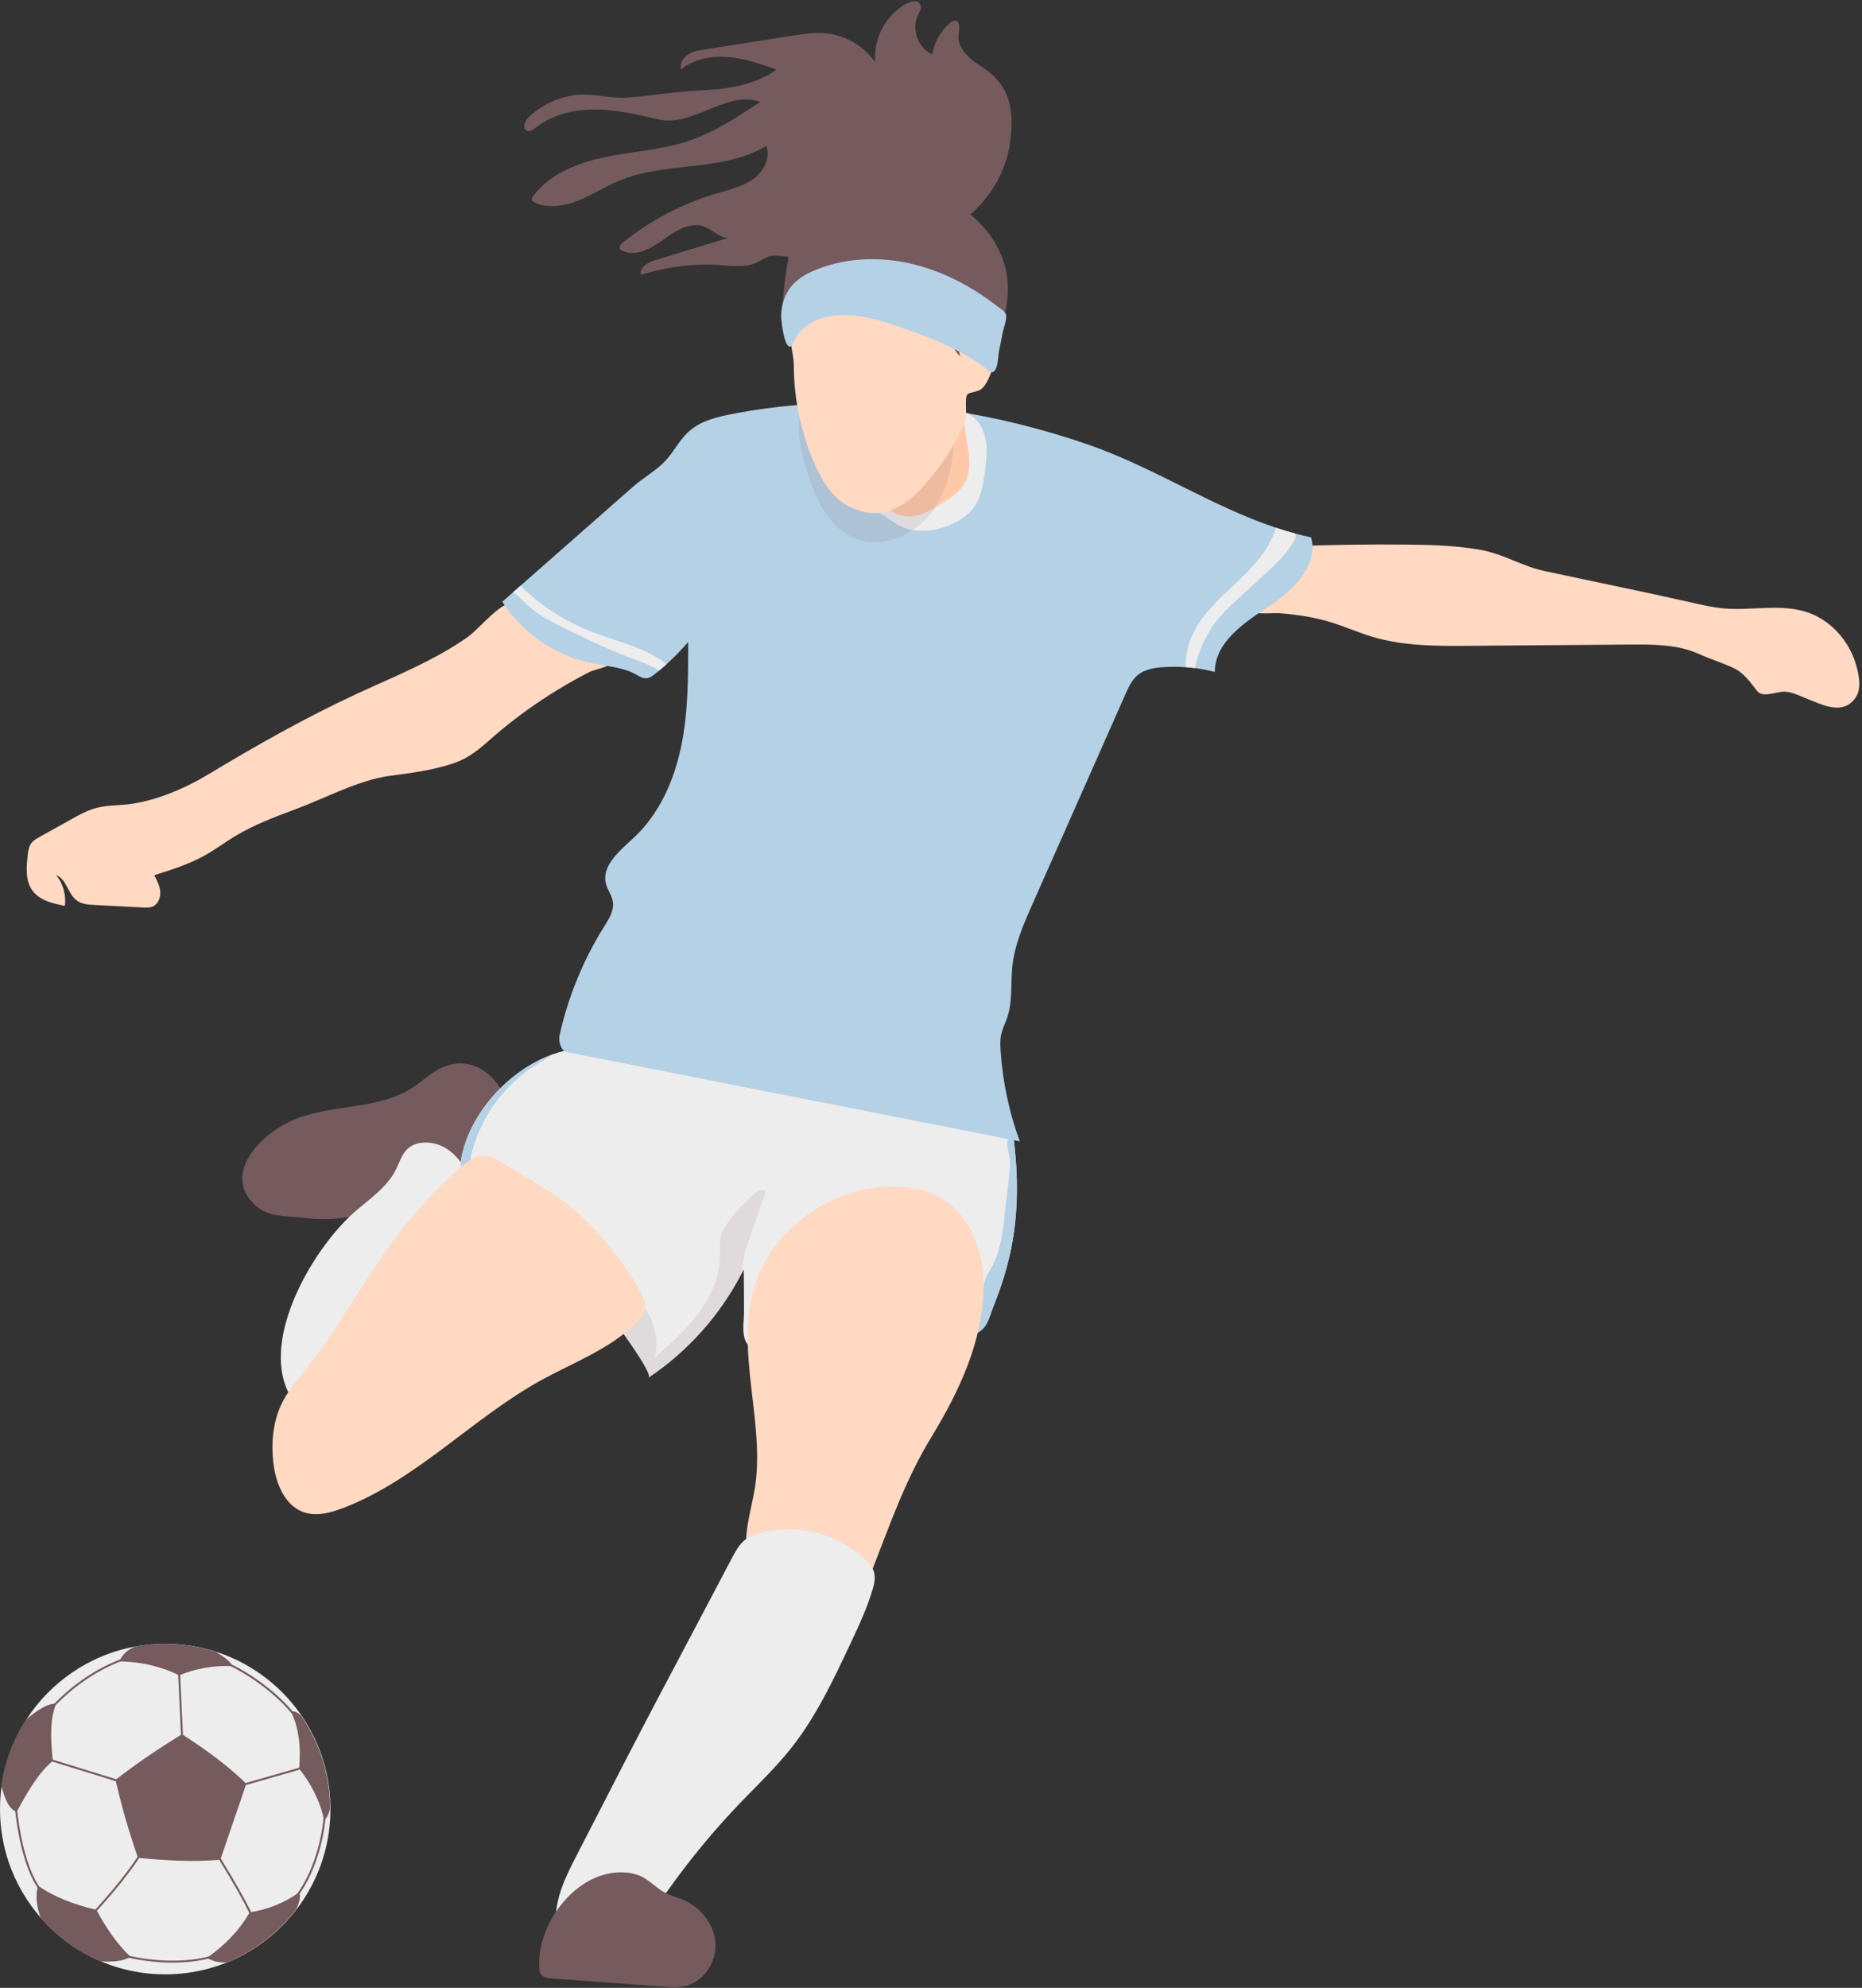
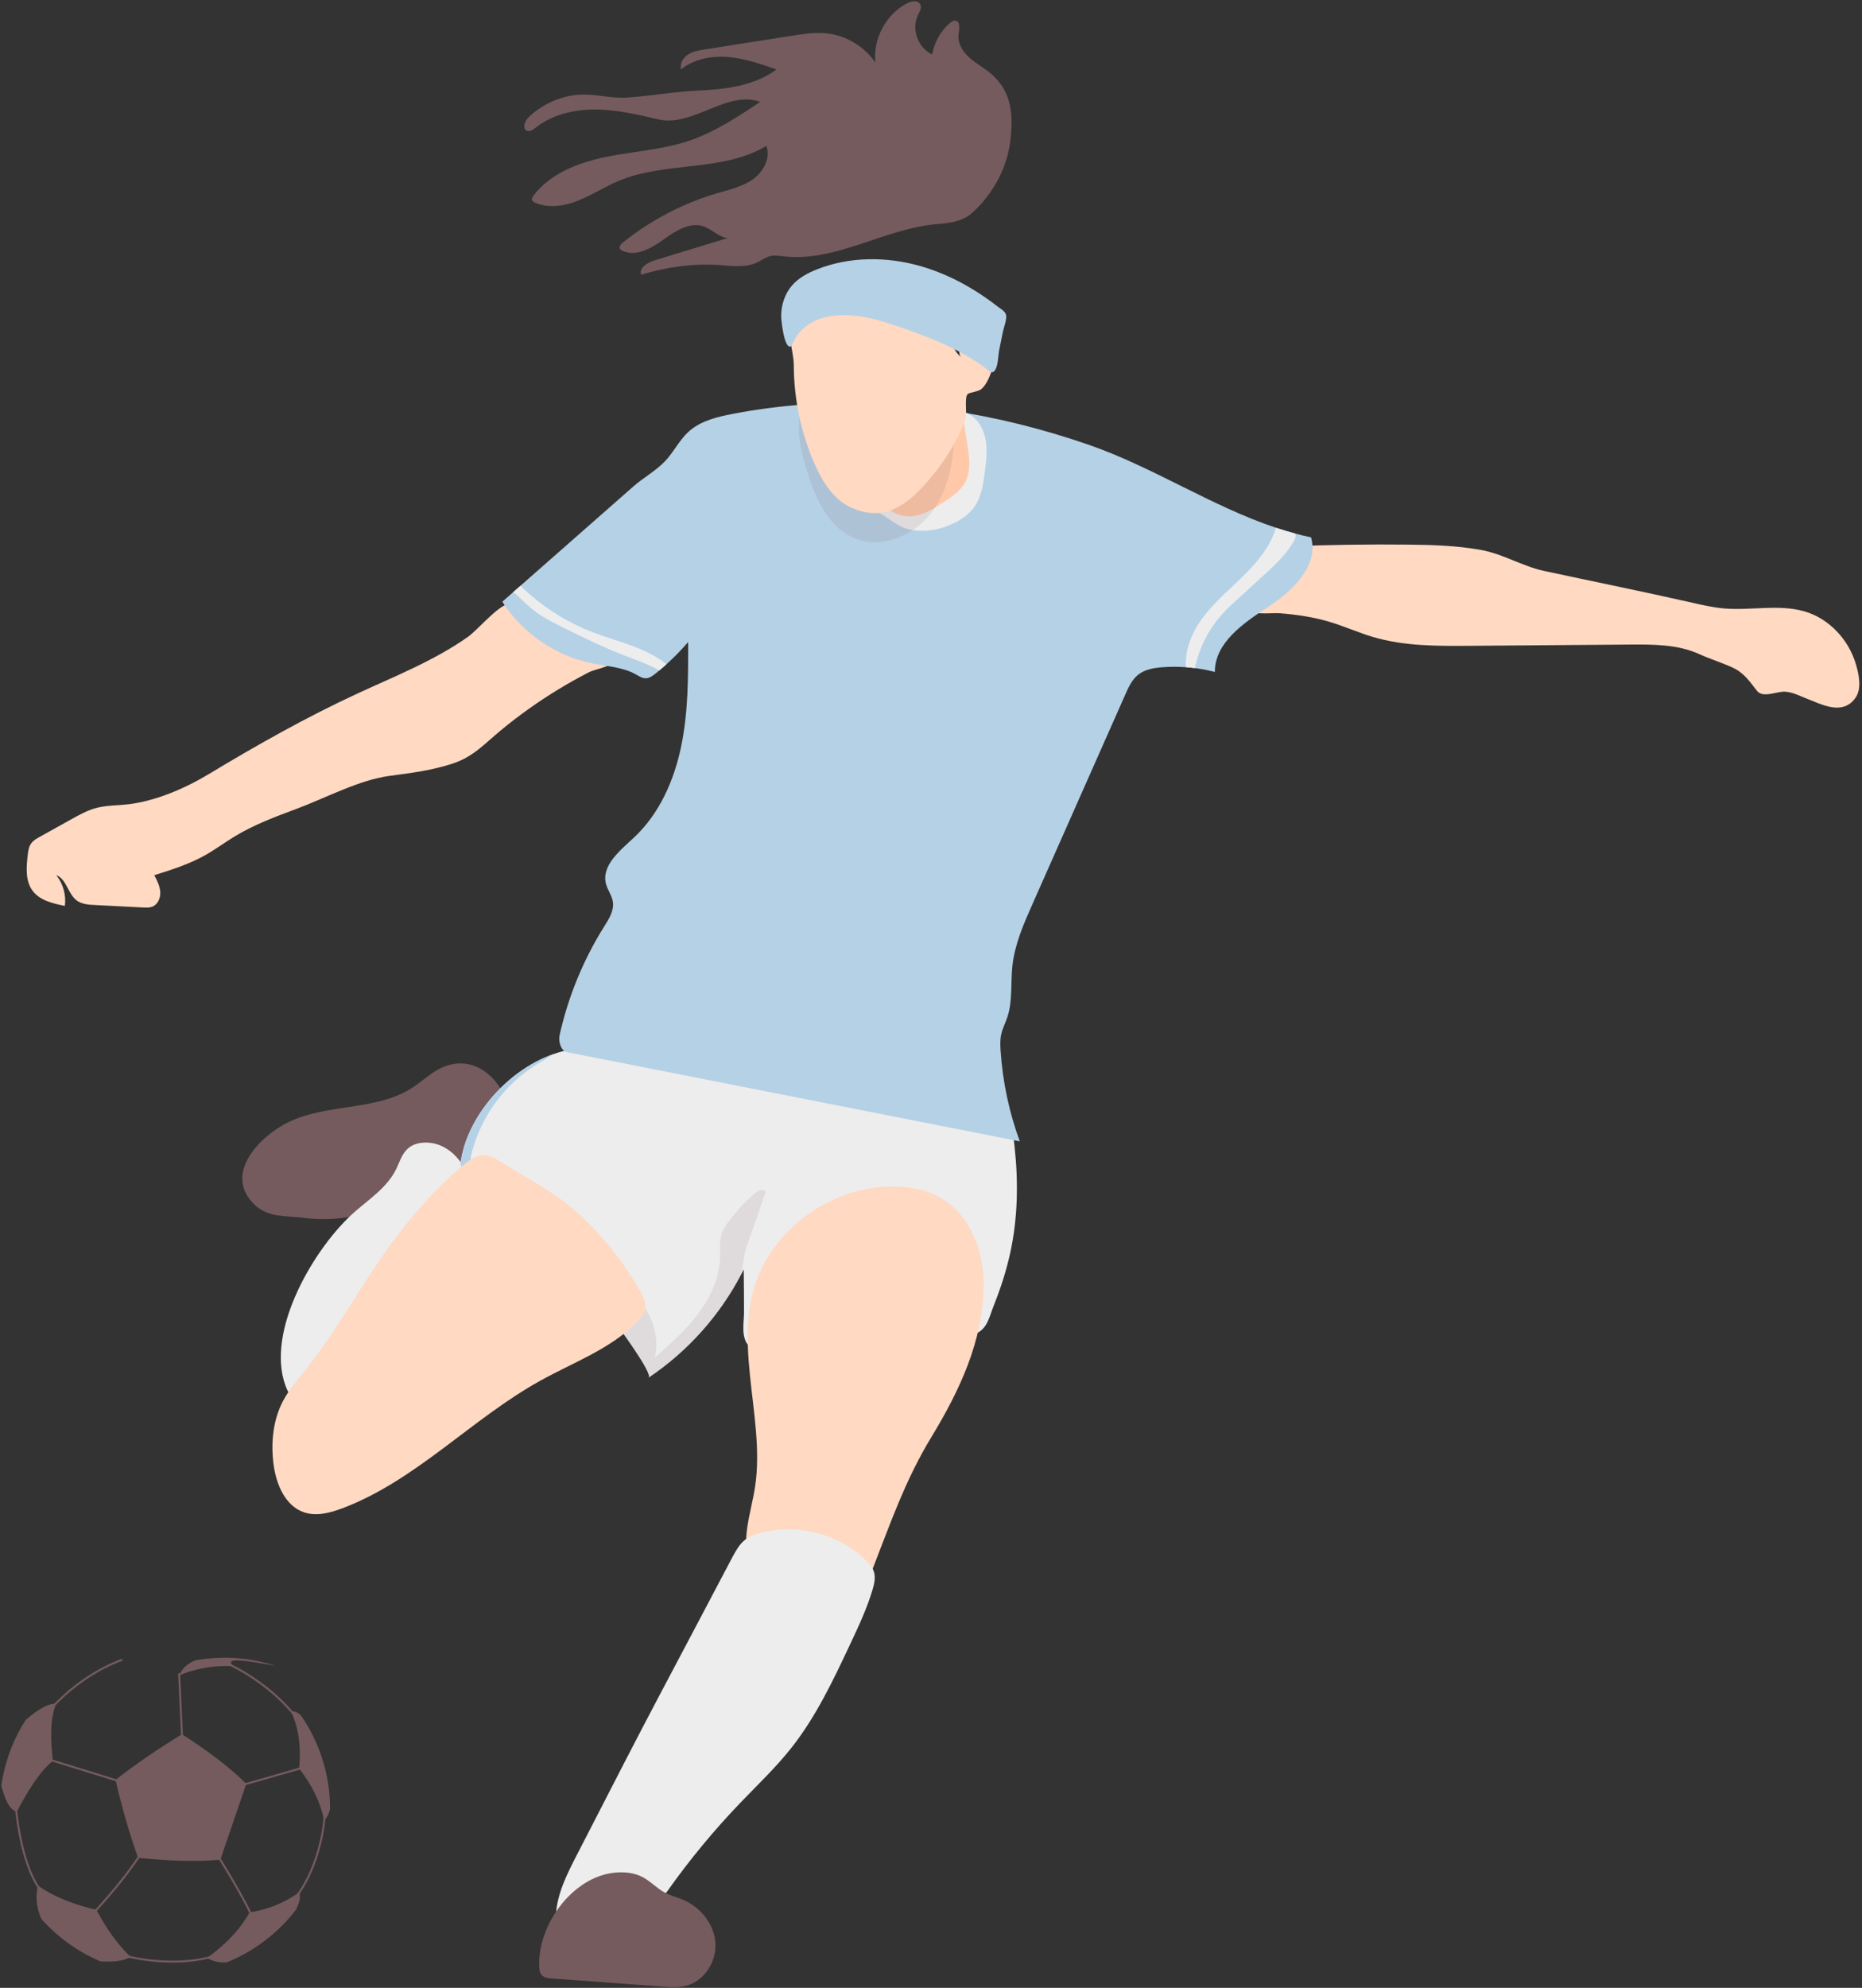
<svg xmlns="http://www.w3.org/2000/svg" height="1397.7" preserveAspectRatio="xMidYMid meet" version="1.0" viewBox="518.2 268.6 1309.8 1397.7" width="1309.8" zoomAndPan="magnify">
  <rect x="518.2" y="268.6" width="1309.8" height="1397.7" fill="#333333" stroke="none" />
  <g id="change1_11">
    <path d="M830.1,1018.81c-8.09,3.3-14.41,9.77-21.73,14.53c-25.22,16.41-59.22,11.07-86.45,23.88 c-20.89,9.83-47.37,37.03-24.44,58.62c9.6,9.04,21.97,7.46,33.97,9.04c14.9,1.96,30.14,0.91,44.52-3.57 c21.05-6.55,39.97-19.82,61.75-23.18c10.41-1.61,22.02-1.21,30.07-8.01C894.57,1067.48,869.11,1002.93,830.1,1018.81z" fill="#755B5E" />
  </g>
  <g id="change2_2">
    <path d="M767.89,1120.54c10.46-9.09,22.61-17.15,28.8-29.54c2.58-5.16,4.16-11.1,8.5-14.9 c3.45-3.02,8.21-4.19,12.8-4.13c20.62,0.26,34.67,23.8,32.47,44.31s-15.57,37.88-28.92,53.6c-17.52,20.63-35.91,40.53-55.1,59.63 c-12.17,12.12-36.38,43.26-47.37,13.54C704.61,1203.89,740.05,1144.75,767.89,1120.54z" fill="#EDEDED" />
  </g>
  <g id="change2_3">
    <path d="M1228.67,1150.27c-2.71,12.16-6.55,24.06-11.17,35.63c-4.08,10.22-4.65,18.53-16.6,21.83 c-0.3,0.08-0.6,0.16-0.92,0.24c-11.15,2.71-22.83,1.24-34.3,1.53c-18.39,0.47-36.31,5.48-54.31,9.28c-18,3.81-36.79,6.42-54.68,2.13 c-4.5-1.08-9.14-2.75-12.09-6.32c-5.26-6.38-3.07-15.56-3.03-23.12c0.05-10.09-0.14-20.18-0.21-30.27 c-0.53,1.06-1.06,2.11-1.61,3.16c-15.23,29.26-37.92,54.61-65.35,72.94c3.5-2.34-20.9-35.6-24.17-39.65v-0.01 c-0.05-0.06-0.09-0.11-0.13-0.16c-10.48-12.67-22.42-24.03-34.45-35.2c-23.37-21.69-44.14-44.85-66.86-66.77 c-1.17-1.13-2.35-2.26-3.53-3.38c-1.12-1.06-2.27-2.19-2.76-3.65c-0.43-1.32-0.28-2.75-0.05-4.12c0.45-2.74,1.07-5.47,1.84-8.19 c8.23-28.94,34.01-56.14,63.38-66.46c10.34-3.65,21.13-5.2,31.75-3.99c56.04,6.36,110.9,20.03,167.43,24.86 c17.48,1.44,29.24,4.6,44.3,10.78c15.84,6.49,32.02,4.61,49.58,4.38c7.54-0.1,15.72,0.01,21.65,4.64 c5.44,4.24,7.56,11.08,8.68,18.06c0.35,2.06,0.59,4.14,0.81,6.16C1234.61,1099.86,1234.22,1125.39,1228.67,1150.27z" fill="#EDEDED" />
  </g>
  <g id="change3_1">
    <path d="M875.06,693.35c-8.38,2.96-21.14,18.42-27.68,23.03c-23.82,16.8-51.19,27.6-77.5,39.75 c-36.18,16.71-70.93,36.34-105.07,56.91c-16.48,9.93-37.41,18.92-56.73,21.12c-7.42,0.84-15.01,0.64-22.23,2.56 c-6.19,1.65-11.86,4.79-17.45,7.91c-7.43,4.14-14.87,8.28-22.3,12.41c-2.18,1.22-4.44,2.49-5.92,4.5c-1.82,2.47-2.21,5.68-2.54,8.74 c-0.91,8.35-1.61,17.56,3.29,24.38c5.05,7.04,14.39,9.22,22.9,10.89c1-7.62-1.24-15.62-6.05-21.61c7.29,2.75,8.15,13.2,14.42,17.83 c3.54,2.62,8.22,2.94,12.61,3.16c11.4,0.58,22.81,1.17,34.21,1.75c2.14,0.11,4.35,0.21,6.34-0.58c3.9-1.54,5.84-6.18,5.57-10.37 c-0.27-4.19-2.26-8.04-4.21-11.76c12.14-3.83,24.38-7.69,35.49-13.89c7.36-4.1,14.12-9.18,21.33-13.53 c13.5-8.15,28.37-13.69,43.15-19.19c20.7-7.69,44.13-20.43,65.82-23.26c14.77-1.93,29.67-3.89,43.88-8.54 c14.85-4.86,22.44-13.81,34.22-23.54c12.66-10.45,26.07-20,40.09-28.54c7.01-4.27,14.17-8.29,21.47-12.05 c5.74-2.96,18.1-3.9,20.27-10.69c-6.12-2.49-13.3-3.99-19.84-5.74c-8.51-2.27-17.59-3.82-25.86-6.86 c-11.63-4.27-16.94-22.44-28.02-25.17C877.64,692.72,876.41,692.88,875.06,693.35z" fill="#FFD9C2" />
  </g>
  <g id="change3_2">
    <path d="M1454.03,706.02c10.11,3.07,19.79,7.44,29.92,10.44c22.05,6.54,45.45,6.41,68.45,6.23 c37.42-0.29,74.83-0.59,112.25-0.88c16.57-0.13,33.75-0.14,48.84,6.7c7.56,3.43,15.52,5.89,23.08,9.3 c8.3,3.73,12.02,9.48,17.61,16.59c4.16,5.3,14.11,0.12,19.88,0.55c5.34,0.4,9.63,2.77,14.56,4.67c11,4.24,25.66,12.44,34.77-0.32 c4.62-6.47,2.42-16.66,0.27-23.85c-5.12-17.19-18.88-32.06-36.31-37.02c-18.18-5.17-37.62-0.37-56.45-2.02 c-7.4-0.65-14.68-2.3-21.92-3.94c-34.84-7.9-69.98-14.97-104.77-22.47c-15.18-3.27-28.67-11.93-44.43-14.76 c-16.69-2.99-33.74-3.52-50.66-3.7c-27.89-0.29-55.78,0.1-83.65,1.18c-3.27,0.13-6.68,0.3-9.52,1.91c-3.06,1.74-5.02,4.88-6.84,7.89 c-4.34,7.16-8.68,14.32-13.02,21.49c-1.98,3.27-4.04,6.97-3.19,10.7c1.67,7.3,19.79,4.63,25.09,5.04 C1430.19,700.7,1442.33,702.46,1454.03,706.02z" fill="#FFD9C2" />
  </g>
  <g id="change4_1">
    <path d="M1410.2,695.38c-17.25,11.26-37.5,25.1-37.43,45.7c-4.6-1.2-9.27-2.11-13.99-2.72 c-2.1-0.26-4.21-0.48-6.33-0.62c-5.57-0.41-11.17-0.4-16.74,0.03c-5.97,0.45-12.2,1.52-16.88,5.24c-4.36,3.48-6.78,8.78-9.04,13.89 c-21.76,49.09-43.52,98.19-65.27,147.28c-6.21,14-12.49,28.28-14.16,43.5c-1.33,12.16,0.29,24.81-3.65,36.39 c-1.35,3.98-3.34,7.75-4.23,11.86c-0.83,3.82-0.67,7.78-0.41,11.69c1.46,21.66,6.01,43.11,13.48,63.5 c-106.22-20.91-212.44-41.82-318.65-62.73c-4.05-0.8-6.01-7.61-5.12-11.64c5.99-27.12,16.68-53.2,31.44-76.73 c3.36-5.35,7.09-11.24,6.08-17.48c-0.7-4.36-3.65-8.05-4.79-12.32c-3.47-12.97,9.78-23.51,19.6-32.67 c17.94-16.71,28.32-40.26,33.28-64.27c4.96-24.01,4.93-48.73,4.88-73.24c-4.75,5.53-9.86,10.75-15.27,15.61 c-1.65,1.51-3.32,2.96-5.02,4.37c-0.87,0.74-1.75,1.46-2.64,2.17c-2.05,1.65-4.36,3.33-6.98,3.32c-2.5,0-4.69-1.51-6.87-2.72 c-9.22-5.16-20.2-5.65-30.56-7.72c-25.79-5.16-49.23-21.21-63.37-43.39c2.52-2.21,5.03-4.42,7.55-6.64 c1.73-1.52,3.46-3.04,5.19-4.56c26.42-23.23,52.84-46.45,79.26-69.69c7.17-6.3,15.31-10.68,21.93-17.37 c6.87-6.93,10.75-16.18,18.46-22.46c8.26-6.73,19.06-9.31,29.52-11.32c16.73-3.22,33.53-5.4,50.35-6.61 c67.66-4.87,135.62,5.97,200.03,28.24c45.44,15.7,86.57,43.3,131.87,58.4c4.52,1.5,9.08,2.89,13.69,4.12 c3.65,0.98,7.33,1.86,11.05,2.64C1446.01,666.26,1427.45,684.13,1410.2,695.38z" fill="#B5D1E6" />
  </g>
  <g id="change2_4">
    <path d="M1160.3,641.31c10,1.57,20.4-0.55,29.43-5.1c5.54-2.79,10.72-6.58,14.2-11.72 c4.6-6.79,5.82-15.25,6.92-23.38c1.02-7.5,2.03-15.14,0.81-22.62c-1.23-7.47-5.06-14.89-11.65-18.63 c-9.75-5.52-22.05-1.58-32.01,3.54c-6.39,3.28-12.54,7.01-18.4,11.16c-12.9,9.12-25.22,22.13-25.24,37.93 c-0.01,10.29,5.43,12.54,12.8,16.89C1145.21,634.16,1150.48,639.76,1160.3,641.31z" fill="#EDEDED" />
  </g>
  <g id="change5_1">
    <path d="M1158.32,631.7c8.52-0.26,16.15-5.07,23.3-9.72c6.05-3.93,12.37-8.15,15.68-14.57 c4.01-7.78,2.78-17.1,1.45-25.75c-1.53-9.95-3.06-19.9-4.59-29.85c-4.66,6.11-9.31,12.23-13.97,18.34 c-13.23,17.38-31.58,34.1-42.8,52.38C1143.47,627.31,1150.12,631.96,1158.32,631.7z" fill="#FFC9A9" />
  </g>
  <g>
    <g id="change2_1">
-       <path d="M750.65,1540.61c0,22.09-6.16,42.73-16.86,60.32c-10.79,17.74-26.2,32.36-44.56,42.19 c-16.33,8.74-34.99,13.71-54.8,13.71c-11.63,0-22.86-1.71-33.46-4.89c-16.9-5.07-32.18-13.89-44.88-25.48 c-23.28-21.25-37.88-51.84-37.88-85.84c0-1.33,0.02-2.65,0.07-3.97c0.58-17.2,4.89-33.45,12.16-47.97 c14.31-28.6,40.07-50.47,71.27-59.61c10.38-3.04,21.36-4.67,32.73-4.67c8.12,0,16.05,0.83,23.7,2.42 c25.64,5.31,48.18,19.07,64.6,38.23c14.82,17.3,24.64,39,27.23,62.87C750.42,1532.09,750.65,1536.32,750.65,1540.61z" fill="#EDEDED" />
-     </g>
+       </g>
    <g id="change1_9">
      <path d="M556.64,1467.89c-0.15-0.02-0.29-0.08-0.41-0.19c-0.28-0.27-0.29-0.71-0.02-0.98 c13.46-14,30.71-25.52,47.33-31.6c0.36-0.13,0.76,0.05,0.89,0.41c0.13,0.36-0.05,0.76-0.41,0.89 c-16.43,6.01-33.49,17.4-46.81,31.26C557.06,1467.84,556.84,1467.91,556.64,1467.89z" fill="#755B5E" />
    </g>
    <g id="change1_21">
      <path d="M646.14,1489.44c-0.33-0.04-0.6-0.31-0.62-0.66l-2.01-43.05c-0.02-0.38,0.28-0.71,0.66-0.73 c0.38-0.02,0.71,0.28,0.73,0.66l2.01,43.05c0.02,0.38-0.28,0.71-0.66,0.73C646.21,1489.44,646.17,1489.44,646.14,1489.44z" fill="#755B5E" />
    </g>
    <g id="change1_8">
      <path d="M689.8,1524.04c-0.27-0.03-0.51-0.22-0.59-0.5c-0.11-0.37,0.11-0.75,0.48-0.86l40.25-11.52 c0.37-0.11,0.75,0.11,0.86,0.48c0.11,0.37-0.11,0.75-0.48,0.86l-40.25,11.52C689.98,1524.04,689.89,1524.05,689.8,1524.04z" fill="#755B5E" />
    </g>
    <g id="change1_19">
      <path d="M724.18,1474.02c-0.17-0.02-0.34-0.1-0.46-0.25c-10.63-12.99-27.56-26.05-44.19-34.09 c-0.35-0.17-0.49-0.58-0.32-0.93s0.58-0.49,0.93-0.32c8.07,3.9,16.38,9.05,24.03,14.88c8.03,6.12,15.16,12.89,20.64,19.58 c0.24,0.3,0.2,0.73-0.1,0.98C724.54,1473.99,724.36,1474.04,724.18,1474.02z" fill="#755B5E" />
    </g>
    <g id="change1_17">
      <path d="M585.56,1612.6c-0.14-0.02-0.28-0.07-0.39-0.18c-0.28-0.26-0.3-0.7-0.05-0.98 c13.19-14.5,23.38-27.26,30.28-37.93c0.21-0.32,0.64-0.41,0.96-0.21c0.32,0.21,0.41,0.64,0.21,0.96 c-6.94,10.73-17.18,23.55-30.42,38.11C585.99,1612.55,585.77,1612.62,585.56,1612.6z" fill="#755B5E" />
    </g>
    <g id="change1_18">
      <path d="M624.69,1647.76c-5.63-0.61-11.29-1.56-16.82-2.84c-0.37-0.09-0.61-0.46-0.52-0.83 c0.09-0.37,0.46-0.61,0.83-0.52c19.79,4.6,41.18,4.83,57.23,0.61c0.37-0.1,0.75,0.12,0.85,0.49c0.1,0.37-0.12,0.75-0.49,0.85 C654.01,1648.61,639.43,1649.35,624.69,1647.76z" fill="#755B5E" />
    </g>
    <g id="change1_10">
      <path d="M694.28,1614.39c-0.23-0.03-0.45-0.17-0.55-0.39c-4.39-9.18-11.49-21.73-21.71-38.37 c-0.2-0.33-0.1-0.75,0.23-0.96s0.75-0.1,0.96,0.23c10.24,16.68,17.37,29.28,21.78,38.5c0.17,0.35,0.02,0.76-0.33,0.93 C694.53,1614.38,694.4,1614.4,694.28,1614.39z" fill="#755B5E" />
    </g>
    <g id="change1_1">
      <path d="M727.67,1601.4c-0.12-0.01-0.23-0.05-0.33-0.13c-0.31-0.22-0.38-0.66-0.16-0.97 c9.75-13.5,16.72-33.57,18.64-53.69c0.04-0.38,0.38-0.66,0.76-0.63c0.38,0.03,0.66,0.38,0.63,0.76 c-1.95,20.35-9.01,40.68-18.9,54.37C728.16,1601.33,727.91,1601.43,727.67,1601.4z" fill="#755B5E" />
    </g>
    <g id="change1_2">
      <path d="M599.47,1520.07c14.14-11.07,29.86-21.73,46.73-32.08c17.64,11.31,33.15,22.86,45.26,34.82l-18.27,53.4 c-18.46,1.72-38.01,0.64-57.89-1.32C609.11,1557.39,603.83,1539.13,599.47,1520.07z" fill="#755B5E" />
    </g>
    <g id="change1_3">
-       <path d="M681.86,1440.09c-13.41-0.58-25.93,1.66-37.61,6.47c-12.27-6.02-26.13-9.54-42.08-9.8 c1.98-4.6,5.53-8.27,11.42-10.54c10.65-1.91,21.74-2.36,33.04-1.14c8.08,0.87,15.87,2.55,23.31,4.95 C675.44,1433.19,680.08,1436.68,681.86,1440.09z" fill="#755B5E" />
+       <path d="M681.86,1440.09c-13.41-0.58-25.93,1.66-37.61,6.47c1.98-4.6,5.53-8.27,11.42-10.54c10.65-1.91,21.74-2.36,33.04-1.14c8.08,0.87,15.87,2.55,23.31,4.95 C675.44,1433.19,680.08,1436.68,681.86,1440.09z" fill="#755B5E" />
    </g>
    <g id="change1_4">
      <path d="M750.4,1540.4c-0.84,3.62-2.21,6.42-4.22,8.07c-2.81-13.6-9.1-25.5-17.55-36.34 c1.36-15.11-0.2-28.62-5.67-39.98c2-0.53,4.24-0.06,7.09,2.83C742.94,1493.75,750.38,1516.38,750.4,1540.4z" fill="#755B5E" />
    </g>
    <g id="change1_5">
      <path d="M726.49,1611.25c-12.63,16.48-29.52,29.36-48.82,37.17c-5.25,0.34-9.83-0.78-13.83-3.16 c11.56-8.33,22.09-18.2,29.98-32.04c12.68-1.99,24.38-6.51,34.88-14.15C729.89,1602.21,728.87,1606.4,726.49,1611.25z" fill="#755B5E" />
    </g>
    <g id="change1_6">
      <path d="M610.05,1644.53c-5.63,3.31-13.15,3.59-21.08,3.2c-16.26-6.85-30.51-17.26-41.89-30.15 c-3.19-7.99-4.11-15.73-2.17-23.14c11.4,8.03,25.43,13.35,41.09,17.01C593.02,1624.54,600.88,1635.89,610.05,1644.53z" fill="#755B5E" />
    </g>
    <g id="change1_22">
      <path d="M600.64,1521.31c-0.04,0-0.09-0.01-0.13-0.03l-46.97-14.5c-0.37-0.11-0.57-0.5-0.46-0.87 c0.11-0.37,0.5-0.57,0.87-0.46l46.97,14.5c0.37,0.11,0.57,0.5,0.46,0.87C601.28,1521.14,600.97,1521.34,600.64,1521.31z" fill="#755B5E" />
    </g>
    <g id="change1_20">
      <path d="M545.36,1596.55c-0.19-0.02-0.38-0.12-0.5-0.3c-7.59-11.09-13.27-30.5-15.99-54.66 c-0.04-0.38,0.23-0.73,0.61-0.77c0.38-0.04,0.73,0.23,0.77,0.61c2.7,23.94,8.3,43.13,15.76,54.03c0.22,0.32,0.14,0.75-0.18,0.97 C545.69,1596.53,545.52,1596.57,545.36,1596.55z" fill="#755B5E" />
    </g>
    <g id="change1_7">
      <path d="M555.39,1506.71c-9.76,8.05-17.75,21.4-25.39,35.82c-5.76-1.73-8.57-9.84-10.88-18.29 c2.42-17.04,8.45-32.74,17.23-46.39c8.09-6.96,15.48-11.64,21.33-11.29C553.2,1477.49,553.76,1491.75,555.39,1506.71z" fill="#755B5E" />
    </g>
  </g>
  <g id="change2_5">
    <path d="M1426.98,651.39c-5.42,8.6-13.17,15.57-20.6,22.37c-5.97,5.47-11.94,10.93-17.91,16.4 c-3.51,3.21-7.01,6.42-10.22,9.92c-9.78,10.7-16.56,24.09-19.47,38.28c-2.1-0.26-4.21-0.48-6.33-0.62 c-0.9-12.08,4.18-24.41,11.45-34.33c8.5-11.61,19.81-20.78,29.99-30.94c9.39-9.37,18.13-20.15,21.83-32.8 c4.52,1.5,9.08,2.89,13.69,4.12C1430.19,646.4,1428.8,648.5,1426.98,651.39z" fill="#EDEDED" />
  </g>
  <g id="change2_6">
    <path d="M987,735.65c-1.65,1.51-3.32,2.96-5.02,4.37c-7.91-4.55-16.83-7.52-25.41-10.86 c-14.21-5.52-27.91-12.27-41.58-19.02c-5.99-2.95-12.01-5.92-17.57-9.62c-6-3.98-10.68-8.97-15.93-13.8 c-0.8-0.73-1.64-1.18-2.38-1.68c1.73-1.52,3.46-3.04,5.19-4.56c14.51,14.2,31.94,25.41,50.9,32.7 C952.86,719.96,972.55,723.82,987,735.65z" fill="#EDEDED" />
  </g>
  <g id="change4_2">
-     <path d="M1228.67,1150.27c-2.71,12.16-6.55,24.06-11.17,35.63c-4.08,10.22-4.65,18.53-16.6,21.83 c0.69-2.01,1.45-4,2.14-6c4.35-12.62,4.18-28.09,11.11-39.25c7.56-12.17,9.42-26.24,10.84-40.24c1.21-11.93,3.21-24.06,3.67-36.04 c0.16-4-1.12-6.56-1.61-10.33c-0.2-1.55-0.71-4.69,0.4-6.05c0.21-0.25,3.61-2.82,3.61-1.38c0.35,2.06,0.59,4.14,0.81,6.16 C1234.61,1099.86,1234.22,1125.39,1228.67,1150.27z" fill="#B5D1E6" />
-   </g>
+     </g>
  <g id="change3_3">
    <path d="M1049.33,1314.09c-2.86,18.66-10.54,38.21-3.36,55.67c27.75-8.04,58.27-6.15,84.81,5.24 c13.31-33.99,23.79-65.05,42.64-96.04c19.56-32.15,36.39-67.63,36.71-106.01c0.26-30.8-14.65-61.67-46.39-68.26 c-42.59-8.85-88.96,15.43-108.71,53.64C1029.98,1206.79,1057.13,1263.23,1049.33,1314.09z" fill="#FFD9C2" />
  </g>
  <g id="change2_7">
    <path d="M982.07,1460.68c-8.1,15.35-16.15,30.73-24.1,46.16c-11.35,22.06-22.71,44.12-34.06,66.17 c-6.92,13.43-13.98,27.4-14.68,42.5c11.6-14,26.37-29.18,44.47-27.53c9.96,0.91,18.6,6.88,27.32,11.78 c1.15,0.64,2.43,1.29,3.71,1.01c1.33-0.29,2.23-1.49,3.02-2.6c15.41-21.75,32.43-42.36,50.88-61.61 c12.32-12.85,25.32-25.13,36.35-39.11c17.29-21.91,29.32-47.41,41.21-72.66c5.89-12.52,11.8-25.09,15.77-38.34 c1.3-4.34,2.37-9.07,0.77-13.31c-0.94-2.48-2.71-4.55-4.55-6.46c-18.31-19-47.05-26.73-72.61-20.85 c-13.42,3.09-16.56,6.99-22.82,18.87c-6.93,13.15-13.86,26.29-20.79,39.43C1002.02,1423,992.01,1441.82,982.07,1460.68z" fill="#EDEDED" />
  </g>
  <g id="change1_12">
    <path d="M897.55,1651.93c0.1,1.76,0.31,3.62,1.37,5.02c1.64,2.17,4.7,2.55,7.41,2.75 c26.04,1.92,52.08,3.84,78.12,5.75c5.34,0.39,10.78,0.78,15.99-0.48c13.01-3.15,21.96-17.02,21.01-30.36 c-0.95-13.35-10.69-25.23-23.04-30.38c-4.15-1.73-8.59-2.8-12.56-4.91c-5.78-3.08-10.28-8.22-16.14-11.15 c-4.66-2.33-9.97-3.14-15.18-3.09C922.56,1585.39,895.89,1621.57,897.55,1651.93z" fill="#755B5E" />
  </g>
  <g id="change4_3">
    <path d="M907.67,1009.71c-4.52,3.06-9.37,5.67-13.97,8.63c-14.55,9.4-26.51,22.65-34.69,37.89 c-4.09,7.63-7.24,15.76-9.29,24.17c-1.21,4.94,0.74,10.68-0.93,15.11c-1.17-1.13-2.35-2.26-3.53-3.38 c-1.12-1.06-2.27-2.19-2.76-3.65c-0.43-1.32-0.28-2.75-0.05-4.12c0.45-2.74,1.07-5.47,1.84-8.19 C852.52,1047.23,878.3,1020.03,907.67,1009.71z" fill="#B5D1E6" />
  </g>
  <g id="change1_13">
    <path d="M1056.78,1106.23c0.39,0.41-13.89,39.44-14.74,43.88c-1,5.26-1.58,9.88-2.29,14.25 c-15.23,29.26-37.92,54.61-65.35,72.94c3.5-2.34-20.9-35.6-24.17-39.65v-0.01c5.14-5.56,10.27-11.13,15.41-16.69 c11.21,10.5,16.45,26.99,13.35,42.03c10.91-9.62,21.91-19.34,30.58-31.02c8.68-11.68,14.98-25.61,15.17-40.16 c0.07-4.99-0.57-10.1,0.84-14.89c1.03-3.5,3.1-6.6,5.28-9.54c5.3-7.16,11.4-13.74,18.15-19.56 C1051.23,1105.89,1054.78,1104.09,1056.78,1106.23z" fill="#755B5E" opacity=".12" />
  </g>
  <g id="change3_4">
    <path d="M733.4,1231.4c-5.7,7.15-11.8,14.1-16.07,22.18c-7.13,13.5-8.67,29.44-6.71,44.59 c1.81,14.04,8.21,29.46,21.66,33.86c8.71,2.85,18.22,0.31,26.8-2.93c51.94-19.61,91.02-63.12,139.63-89.94 c23.03-12.7,48.67-21.99,67.22-40.63c2.83-2.84,5.59-6.13,6.12-10.11c0.57-4.24-1.5-8.35-3.61-12.07 c-11.06-19.61-25.28-37.47-41.69-52.87c-17.09-16.02-35.95-25.2-55.27-37.39c-4.08-2.57-8.47-5.24-13.29-5.18 c-5.83,0.07-10.79,4.06-15.22,7.85c-18.24,15.58-33.45,32.73-47.82,51.97C773.26,1170.08,756.23,1202.75,733.4,1231.4z" fill="#FFD9C2" />
  </g>
  <g id="change1_14">
    <path d="M1087.92,606.13c5.71,17.05,15.31,34.61,32.03,41.24c19.92,7.9,43.59-3.41,55.55-21.2 c11.96-17.79,14.44-40.28,13.96-61.7c-0.03-1.27-0.07-2.58-0.57-3.75c-1.44-3.39-5.79-4.21-9.46-4.54 c-26.87-2.4-53.96-3.97-80.94-3.86c-13.3,0.05-17.03-0.43-18.22,13.12C1079.13,578.49,1083.84,593.94,1087.92,606.13z" fill="#755B5E" opacity=".12" />
  </g>
  <g id="change1_15">
-     <path d="M1072.11,454.09c-1.77,11.74-4.09,24.03-2.63,35.93c2.14,17.4,23.86,22.98,37.82,29.44 c8.48,3.92,17.16,7.6,26.33,9.37c10.37,2,21.05,1.5,31.59,0.8c17.31-1.14,36.28-3.57,48-16.35c12.63-13.76,16.65-39,12.12-56.74 c-4.9-19.21-18.98-35.41-36.33-45c-16.23-8.97-33.43-11.19-51.62-12.03c-16.46-0.76-31.39,5.51-44.76,15.37 c-8.5,6.26-11.7,13.03-15.98,22.13C1074.15,442.36,1072.99,448.24,1072.11,454.09z" fill="#755B5E" />
-   </g>
+     </g>
  <g id="change1_16">
    <path d="M1202.17,418.19c14.49-13.14,24.48-31.39,26.77-50.81c2.16-18.25,1.01-34.9-14.24-47.47 c-4.75-3.92-10.28-6.84-14.84-10.99c-4.56-4.14-8.18-10.05-7.36-16.16c0.49-3.7,1.43-9.21-2.28-9.65c-1.42-0.17-2.73,0.75-3.81,1.68 c-6.54,5.62-11.03,13.58-12.45,22.08c-9.98-4.43-14.84-17.76-10.05-27.58c1.18-2.42,2.87-5.17,1.67-7.58 c-1.58-3.15-6.31-2.37-9.43-0.73c-14.76,7.77-23.95,24.98-22.21,41.56c-7.78-11.39-20.74-19.09-34.46-20.49 c-8.12-0.83-16.29,0.44-24.35,1.71c-20.41,3.2-40.82,6.41-61.23,9.61c-4.06,0.64-8.26,1.33-11.72,3.56 c-3.45,2.24-5.96,6.48-4.89,10.45c9.11-7.36,21.51-9.64,33.18-8.67c11.67,0.97,22.88,4.89,33.93,8.77 c-15.53,11.47-35.8,13.96-55.09,14.81c-16.91,0.75-33.46,3.83-50.16,4.93c-12.51,0.83-24.48-3.55-37.37-1.66 c-11.73,1.72-22.9,7.12-31.53,15.25c-2.87,2.7-4.98,8.33-1.31,9.76c2.13,0.83,4.34-0.82,6.13-2.24 c11.68-9.25,27.07-12.81,41.97-12.73c14.9,0.08,29.56,3.5,44.07,6.9c24.55,5.76,48.1-20.73,71.86-12.28 c-15.95,10.62-32.13,21.35-50.3,27.43c-18.7,6.26-38.68,7.33-58.01,11.25c-19.32,3.92-39.12,11.47-51.11,27.13 c-0.74,0.97-1.49,2.2-1.06,3.34c0.33,0.87,1.24,1.37,2.09,1.74c9.61,4.19,20.85,2.36,30.57-1.55s18.58-9.73,28.24-13.79 c33.04-13.85,73.23-6.1,103.9-24.61c3.13,8.44-1.97,18.09-9.26,23.36c-7.3,5.27-16.35,7.31-24.99,9.84 c-24.18,7.08-46.95,18.94-66.61,34.69c-1.45,1.16-3.03,3.06-2.04,4.64c0.34,0.55,0.93,0.89,1.51,1.17 c9.44,4.55,20.36-1.59,28.87-7.72c8.51-6.13,18.83-12.82,28.69-9.26c5.88,2.12,10.5,7.7,16.74,8.04 c-17.19,5.26-34.38,10.52-51.58,15.78c-4.93,1.51-11.06,5.14-9.44,10.03c17.69-5.3,36.27-8.02,54.7-6.78 c9.04,0.61,18.6,2.08,26.81-1.77c3.22-1.51,6.13-3.81,9.6-4.58c2.99-0.66,6.1-0.12,9.15,0.24c36.88,4.27,71.29-19.79,108.3-22.71 C1186.66,425.44,1195.53,424.2,1202.17,418.19z" fill="#755B5E" />
  </g>
  <g id="change3_5">
    <path d="M1116.98,625.51c19.89,8.9,35.08,1.5,49.06-13.29c12.88-13.64,24.61-30.42,31.02-48.18 c1.77-4.91-0.69-15.41,1.77-18.31c0.92-1.08,7.48-1.75,9.54-3.43c2.72-2.22,4.66-5.97,5.98-9.15c2.31-5.53,4.32-11.39,3.97-17.37 c-0.35-5.98-3.54-12.14-9.08-14.43c-5.07-2.09-10.76-0.04-13.61,4.35c-1.59,2.46-4.37,11.87-1.05,14.13 c-7.32-4.98-7.45-15.67-12.15-23.17c-4.86-7.77-14.12-11.42-22.86-14.16c-10.12-3.18-20.41-5.81-30.81-7.89 c-8.98-1.79-18.27-3.17-27.24-1.35c-10.13,2.05-19.28,8.37-24.98,16.96c-6.62,9.97,0,23.82,0.04,35.23 c0.09,23.79,5.08,47.56,14.65,69.35C1096.73,607.32,1104.5,619.92,1116.98,625.51z" fill="#FFD9C2" />
  </g>
  <g id="change4_4">
    <path d="M1067.7,490.76c0.03-7.76,2.56-15.6,7.65-21.45c4.65-5.36,11.13-8.8,17.73-11.39 c22.84-8.98,48.68-9,72.29-2.31c13.28,3.76,25.93,9.57,37.69,16.78c5.78,3.54,11.35,7.43,16.7,11.58c2.07,1.61,5.52,3.44,6.13,6.02 c0.71,3.01-1.56,8.68-2.18,11.72c-0.88,4.34-1.75,8.67-2.63,13.01c-0.75,3.71-0.77,10.85-2.81,13.97c-2.48,3.79-4.79,0.15-8.06-2.21 c-3.48-2.51-7.1-4.84-10.8-7.02c-14.89-8.78-31.12-15.01-47.42-20.63c-10.63-3.67-21.43-7.12-32.62-8.28 c-17.57-1.83-36.29,2.31-43.82,20.03c-0.3,0.71-0.68,1.53-1.44,1.69C1069.71,513.15,1067.69,493.6,1067.7,490.76z" fill="#B5D1E6" />
  </g>
</svg>